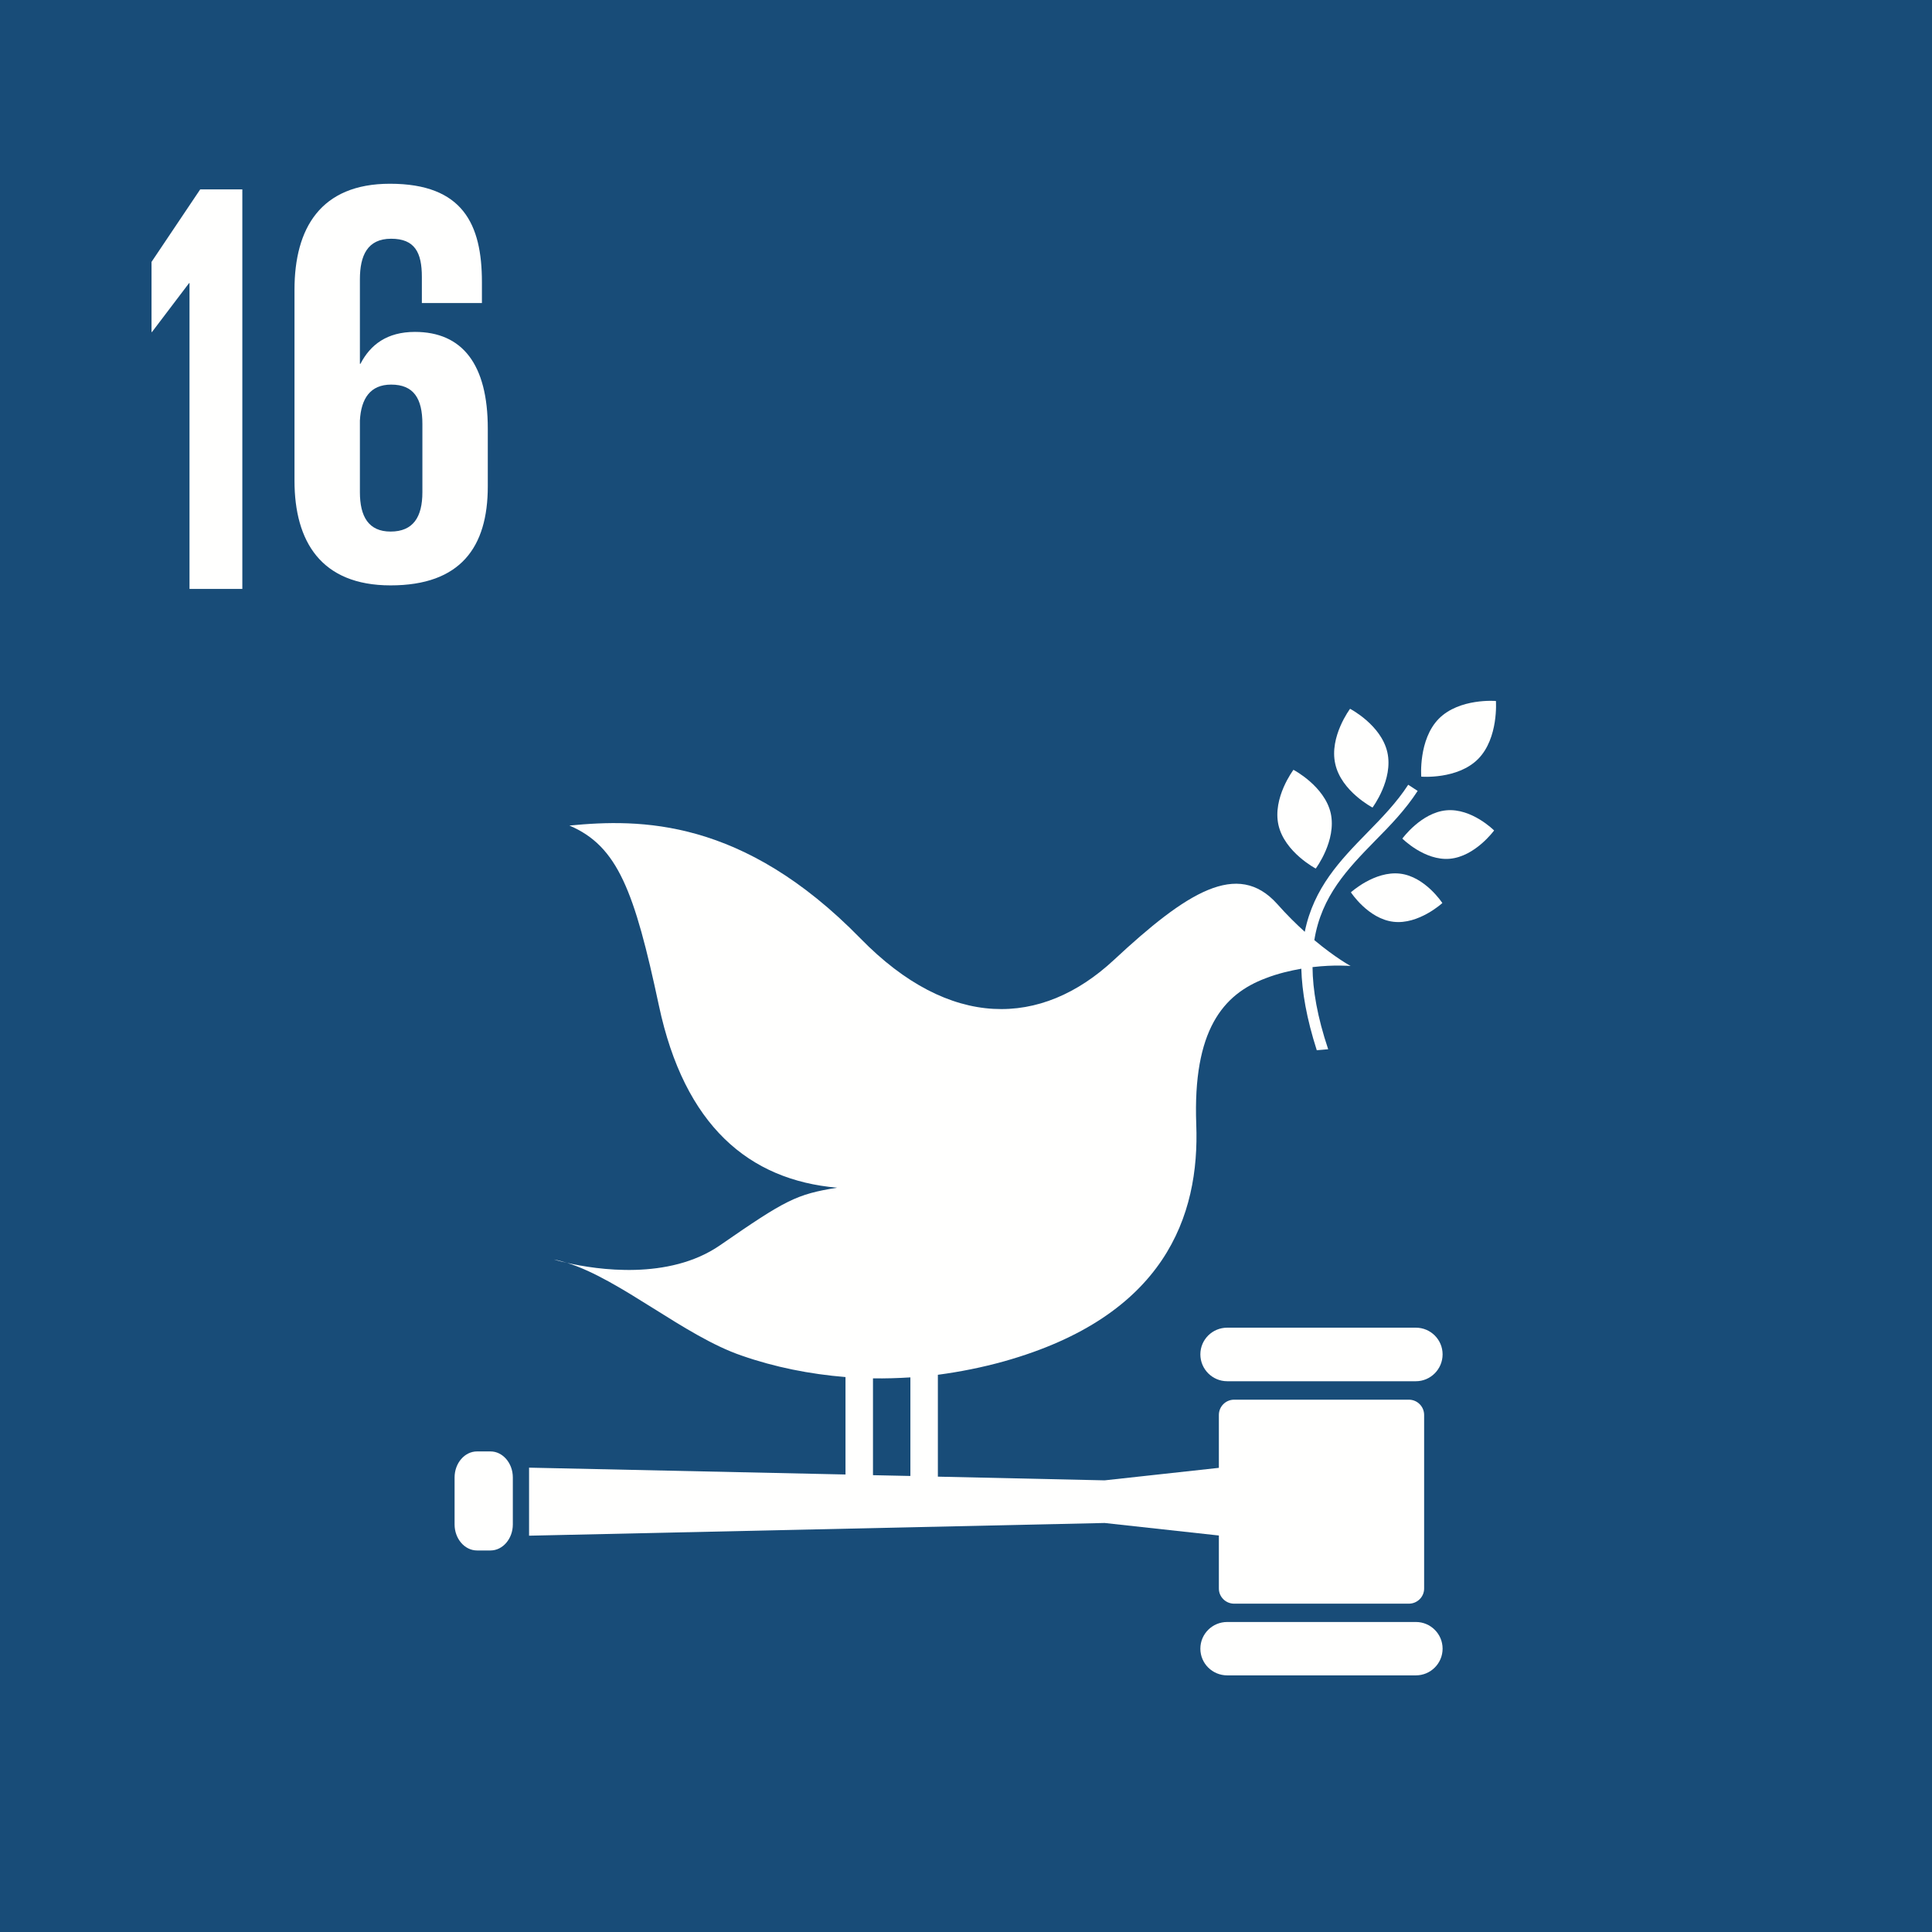
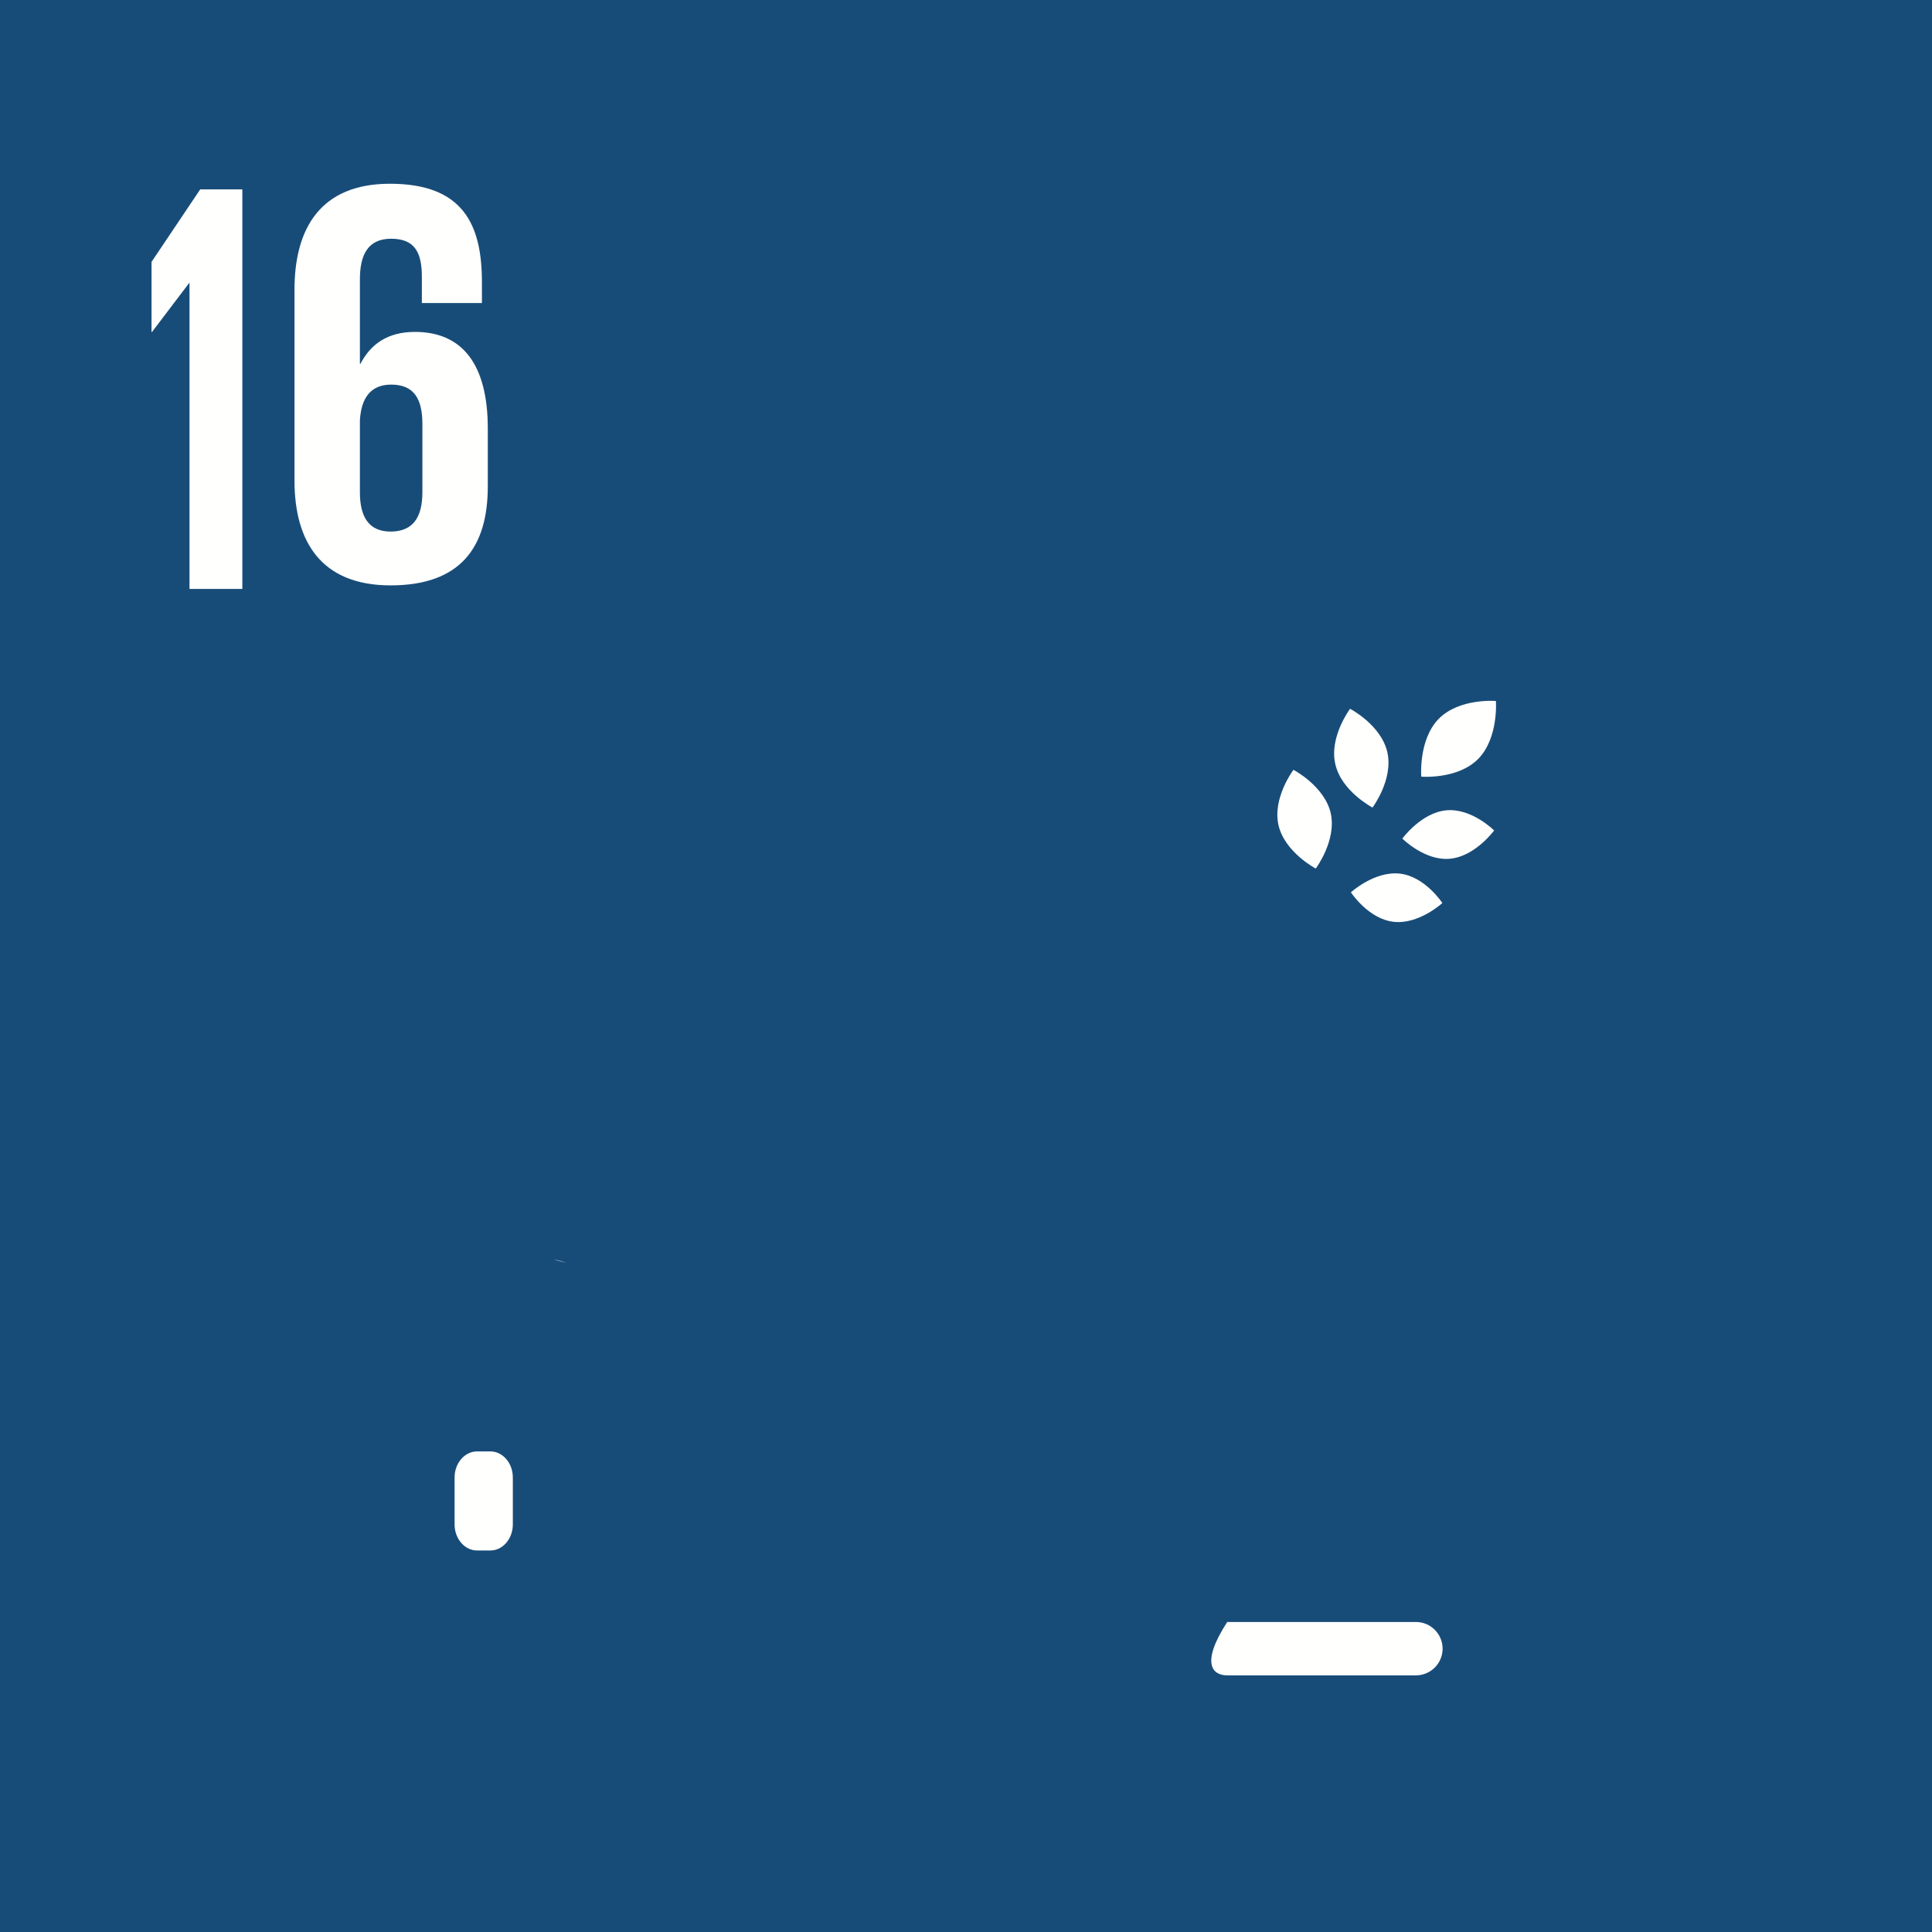
<svg xmlns="http://www.w3.org/2000/svg" width="102px" height="102px" viewBox="0 0 102 102" version="1.1">
  <title>icon_SDG16_iz</title>
  <g id="icon_SDG16_iz" stroke="none" stroke-width="1" fill="none" fill-rule="evenodd">
    <polygon id="Fill-707" fill="#184C78" points="-0.041 102.544 102.544 102.544 102.544 -0.041 -0.041 -0.041" />
    <path d="M22.3,25.986 C22.3,27.298 21.814,28.064 20.621,28.064 C19.461,28.064 19.001,27.274 19.001,25.986 L19.001,22.201 C19.064,21.038 19.552,20.305 20.651,20.305 C21.842,20.305 22.3,21.038 22.3,22.383 L22.3,25.986 Z M25.753,25.682 L25.753,22.624 C25.753,19.234 24.408,17.523 21.905,17.523 C20.433,17.523 19.552,18.199 19.031,19.206 L19.001,19.206 L19.001,14.746 C19.001,13.492 19.398,12.604 20.651,12.604 C21.905,12.604 22.272,13.337 22.272,14.62 L22.272,16 L25.443,16 L25.443,14.894 C25.443,11.842 24.441,9.701 20.588,9.701 C16.923,9.701 15.548,12.055 15.548,15.295 L15.548,25.378 C15.548,28.586 16.951,30.905 20.621,30.905 C24.315,30.905 25.753,28.888 25.753,25.682 L25.753,25.682 Z" id="Fill-1585" fill="#FFFFFE" />
    <polygon id="Fill-1501" fill="#FFFFFE" points="12.794 10 12.794 31.092 10.005 31.092 10.005 14.947 9.982 14.947 8.023 17.53 8 17.53 8 13.827 10.569 10" />
    <g id="Group" transform="translate(24, 37)" fill="#FFFFFE">
      <path d="M47.277,0.421 C47.277,0.421 46.168,1.898 46.496,3.333 C46.813,4.775 48.462,5.634 48.462,5.634 C48.462,5.634 49.571,4.156 49.245,2.715 C48.917,1.271 47.277,0.421 47.277,0.421" id="Fill-1633" />
      <path d="M45.465,8.855 C45.465,8.855 46.574,7.378 46.256,5.933 C45.93,4.501 44.288,3.642 44.288,3.642 C44.288,3.642 43.172,5.119 43.497,6.561 C43.825,7.996 45.465,8.855 45.465,8.855" id="Fill-1634" />
      <path d="M50.037,7.273 C50.037,7.273 51.215,8.458 52.545,8.338 C53.886,8.217 54.881,6.844 54.881,6.844 C54.881,6.844 53.704,5.659 52.364,5.78 C51.033,5.9 50.037,7.273 50.037,7.273" id="Fill-1635" />
      <path d="M51.962,0.945 C50.879,2.045 51.035,4.003 51.035,4.003 C51.035,4.003 52.951,4.166 54.041,3.067 C55.124,1.967 54.977,0.008 54.977,0.008 C54.977,0.008 53.052,-0.154 51.962,0.945" id="Fill-1636" />
      <path d="M49.563,11.665 C50.894,11.828 52.149,10.676 52.149,10.676 C52.149,10.676 51.238,9.277 49.914,9.124 C48.574,8.968 47.321,10.11 47.321,10.11 C47.321,10.11 48.232,11.509 49.563,11.665" id="Fill-1637" />
-       <path d="M50.753,33.095 L40.791,33.095 C40.008,33.095 39.373,33.723 39.373,34.504 C39.373,35.285 40.008,35.922 40.791,35.922 L50.753,35.922 C51.527,35.922 52.162,35.285 52.162,34.504 C52.162,33.723 51.527,33.095 50.753,33.095" id="Fill-1638" />
-       <path d="M50.753,48.633 L40.791,48.633 C40.008,48.633 39.373,49.261 39.373,50.042 C39.373,50.823 40.008,51.451 40.791,51.451 L50.753,51.451 C51.527,51.451 52.162,50.823 52.162,50.042 C52.162,49.261 51.527,48.633 50.753,48.633" id="Fill-1639" />
+       <path d="M50.753,48.633 L40.791,48.633 C39.373,50.823 40.008,51.451 40.791,51.451 L50.753,51.451 C51.527,51.451 52.162,50.823 52.162,50.042 C52.162,49.261 51.527,48.633 50.753,48.633" id="Fill-1639" />
      <path d="M5.939,29.673 C5.708,29.605 5.474,29.536 5.243,29.494 C5.243,29.494 5.5,29.579 5.939,29.673" id="Fill-1640" />
-       <path d="M22.089,35.771 C22.749,35.78 23.403,35.761 24.064,35.719 L24.064,40.924 L22.089,40.882 L22.089,35.771 Z M50.38,36.896 L41.157,36.896 C40.711,36.896 40.35,37.257 40.35,37.703 L40.35,40.495 L34.318,41.155 L25.515,40.96 L25.515,35.582 C26.683,35.426 27.851,35.195 29.019,34.869 C37.497,32.482 39.344,27.198 39.156,22.354 C38.974,17.408 40.555,15.492 42.832,14.643 C43.476,14.393 44.12,14.247 44.703,14.143 C44.738,15.356 44.979,16.764 45.519,18.447 C45.725,18.43 45.923,18.414 46.121,18.395 C45.545,16.677 45.305,15.261 45.295,14.058 C46.463,13.921 47.306,13.999 47.306,13.999 C47.306,13.999 46.508,13.569 45.39,12.633 C45.767,10.297 47.159,8.862 48.594,7.392 C49.394,6.585 50.201,5.752 50.845,4.756 L50.347,4.431 C49.736,5.374 48.939,6.191 48.174,6.972 C46.772,8.407 45.357,9.867 44.885,12.194 C44.429,11.781 43.931,11.292 43.431,10.726 C41.336,8.39 38.648,10.108 34.809,13.68 C30.97,17.253 26.142,17.373 21.428,12.545 C15.208,6.181 9.781,6.224 6.062,6.585 C8.613,7.668 9.498,10.046 10.786,16.085 C12.134,22.432 15.543,25.301 20.199,25.705 C18.044,26.049 17.476,26.349 14.014,28.744 C11.301,30.617 7.487,30.025 5.942,29.674 C8.776,30.558 12.143,33.539 15.149,34.567 C16.9,35.179 18.747,35.547 20.638,35.702 L20.638,40.846 L3.932,40.485 L3.932,44.077 L34.318,43.406 L40.35,44.067 L40.35,46.868 C40.35,47.307 40.711,47.666 41.157,47.666 L50.38,47.666 C50.826,47.666 51.187,47.307 51.187,46.868 L51.187,37.703 C51.187,37.257 50.826,36.896 50.38,36.896 L50.38,36.896 Z" id="Fill-1641" />
      <path d="M3.075,43.484 C3.075,44.239 2.541,44.857 1.897,44.857 L1.185,44.857 C0.533,44.857 1.05515596e-12,44.239 1.05515596e-12,43.484 L1.05515596e-12,41.001 C1.05515596e-12,40.246 0.533,39.628 1.185,39.628 L1.897,39.628 C2.541,39.628 3.075,40.246 3.075,41.001 L3.075,43.484 Z" id="Fill-1642" />
    </g>
  </g>
</svg>